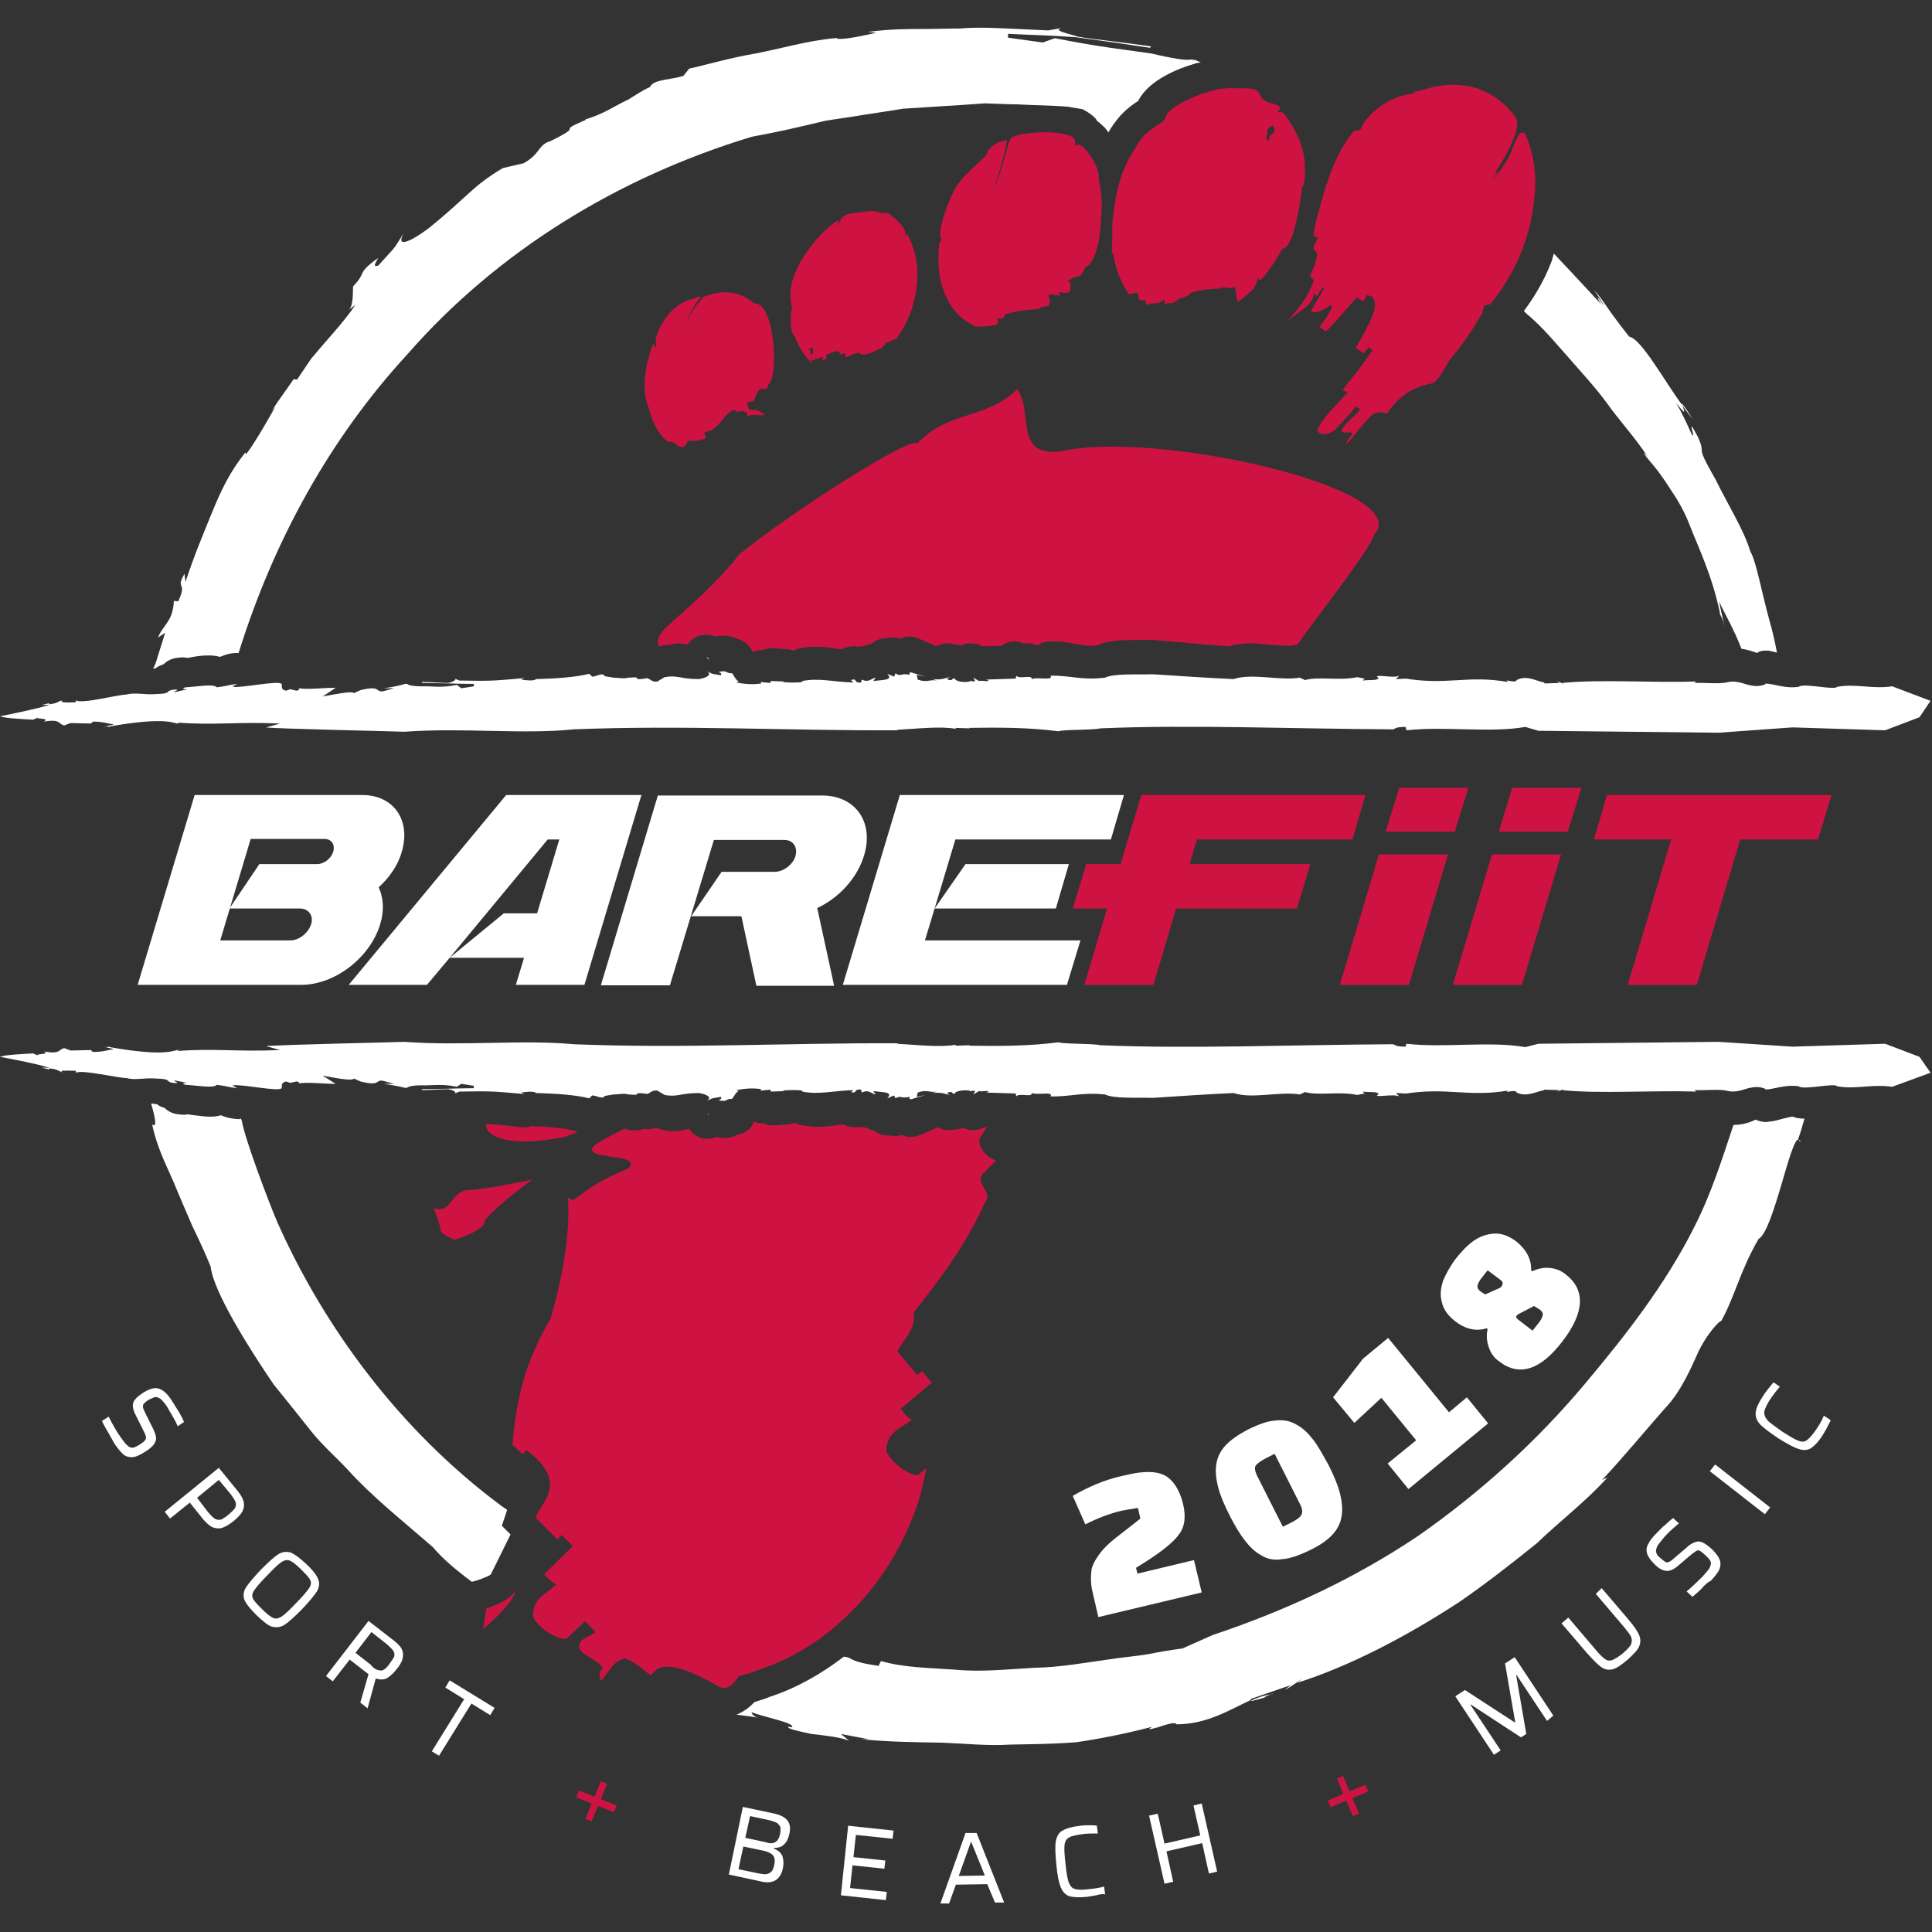
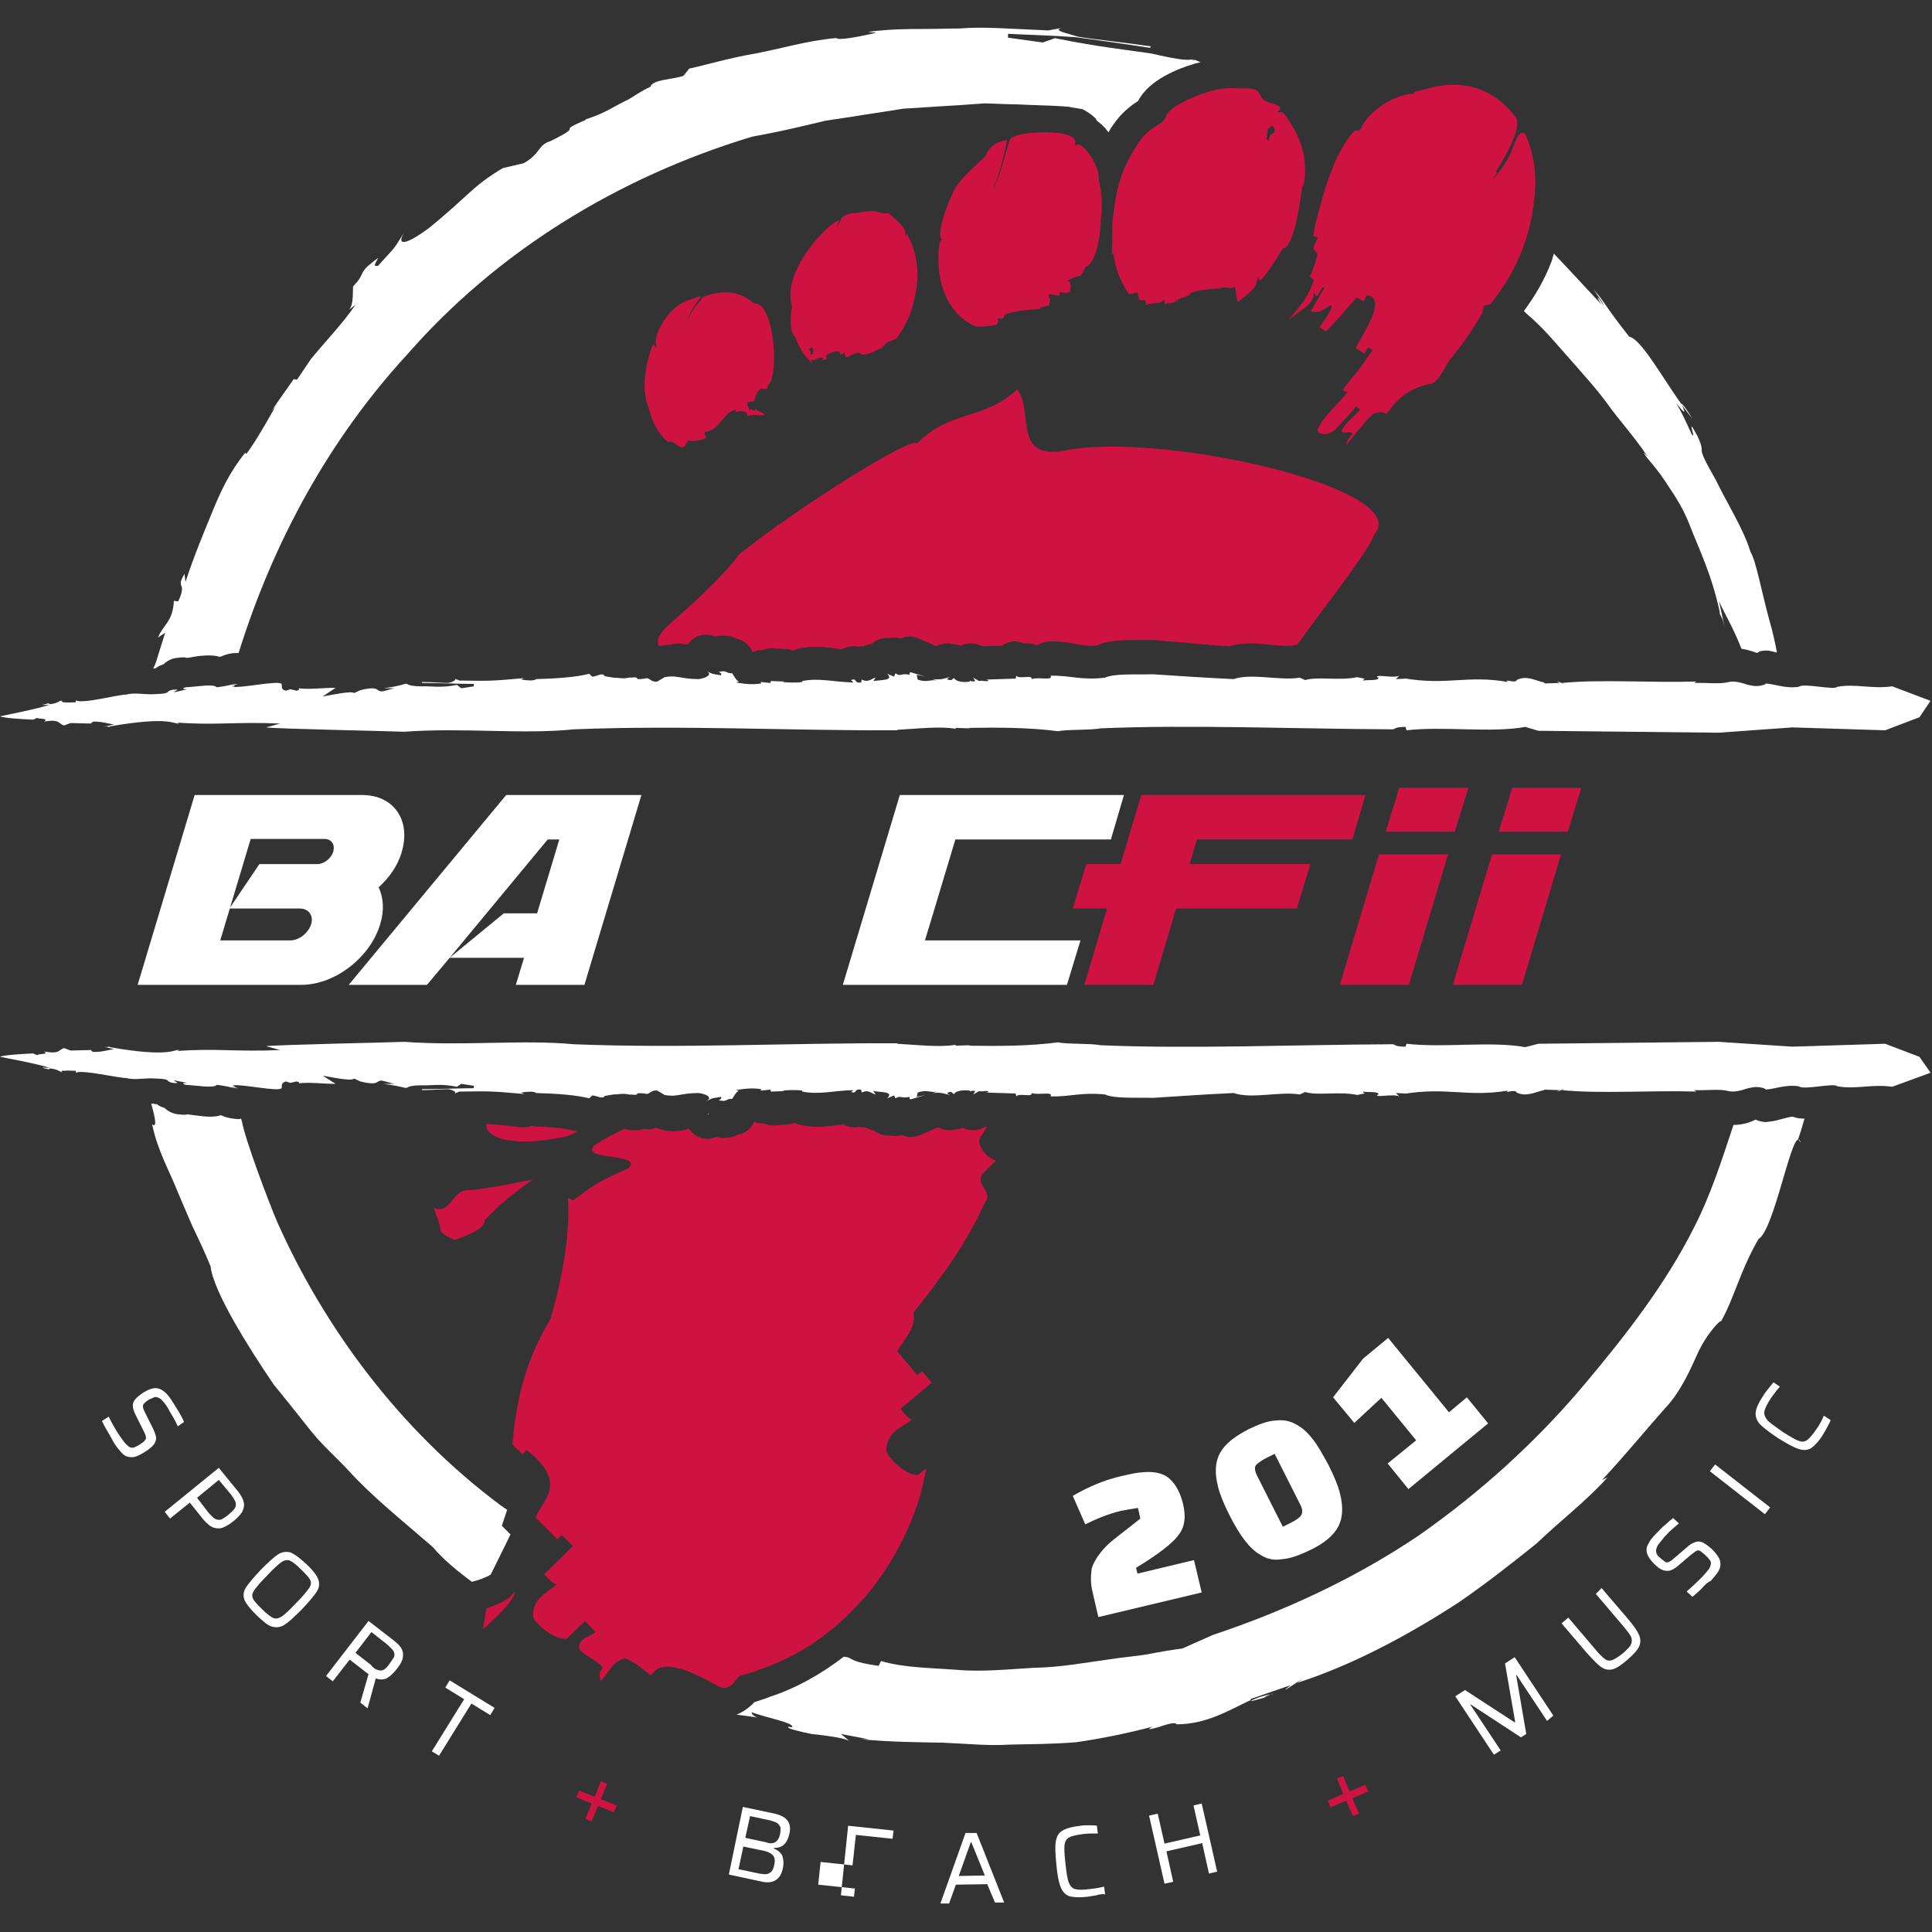
<svg xmlns="http://www.w3.org/2000/svg" version="1.1" id="Calque_1" x="0px" y="0px" viewBox="0 0 400 400" style="enable-background:new 0 0 400 400;" xml:space="preserve">
  <rect x="0" y="0" width="400" height="400" fill="#333333" stroke="none" />
  <style type="text/css">
	.st0{fill:#CE1342;}
	.st1{fill:#FFFFFF;}
</style>
  <g>
    <g>
      <g>
        <g>
          <g>
            <polygon class="st0" points="277.4,203.9 291.7,203.9 299.8,176.9 285.5,176.9      " />
            <polygon class="st0" points="289.7,163.1 286.9,172.2 301.2,172.2 304,163.1      " />
          </g>
          <g>
            <polygon class="st0" points="300.8,203.9 315.1,203.9 323.2,176.9 308.9,176.9      " />
            <polygon class="st0" points="313.1,163.1 310.3,172.2 324.6,172.2 327.4,163.1      " />
          </g>
-           <polygon class="st0" points="379.2,164.6 332.7,164.6 330,173.8 346,173.8 337,203.9 351.3,203.9 360.3,173.8 376.4,173.8           " />
          <polygon class="st0" points="280,173.8 282.7,164.6 236.3,164.6 232,178.9 224.9,178.9 222.1,188.1 229.2,188.1 224.5,203.9       238.8,203.9 243.5,188.1 268.5,188.1 271.3,178.9 246.3,178.9 247.8,173.8     " />
        </g>
        <g>
          <g>
            <polygon class="st1" points="230,173.8 232.7,164.6 186.3,164.6 174.5,203.9 188.8,203.9 220.9,203.9 223.7,194.7 191.5,194.7        193.5,188.1 197.8,173.8      " />
-             <polygon class="st1" points="221.3,178.9 199.9,178.9 193.5,188.1 218.6,188.1      " />
          </g>
          <path class="st1" d="M83.2,176.3c1.9-6.5-1.7-11.7-8.2-11.7H40.3l-11.8,39.3h33.9c6.9,0,14.2-5.6,16.3-12.5      c0.9-2.9,0.7-5.5-0.3-7.7C80.6,181.7,82.4,179.2,83.2,176.3z M62.1,188.1c1.8,0,2.9,1.5,2.3,3.3c-0.6,1.8-2.5,3.3-4.3,3.3H45.6      l6.3-21h15.3c1.4,0,2.2,1.1,1.8,2.6c-0.4,1.4-1.9,2.6-3.3,2.6H53.7l-6.2,9.2H62.1z" />
          <path class="st1" d="M104.8,164.6l-32.6,39.3h16.2l4.7-5.6h15.4l-1.7,5.6H121l11.8-39.3H104.8z M104.3,189.1l-11.2,9.2      l20.3-24.5h2.4l-4.6,15.3H104.3z" />
-           <path class="st1" d="M169.2,188c4.5-2.1,8.3-6.2,9.7-10.9c2.1-6.9-1.8-12.4-8.7-12.4h-34l-11.8,39.3h14.3l9.1-30.1h14.6      c1.8,0,2.8,1.5,2.3,3.3c-0.5,1.8-2.5,3.3-4.3,3.3h-11l-6.3,9.2h10.4l3.1,14.4h16.1L169.2,188z" />
        </g>
      </g>
      <g>
        <path class="st0" d="M110.3,244.2c0,0-9.9,2.1-13.4,2.2c-3.5,0.1-3.5,5.1-7.1,3.7c0,0,1.4,3.6,1.4,4.5c-0.1,0.9,2.9,2.1,2.9,2.1     s6.6-2,6.2-4C102.7,249.9,107.3,246.3,110.3,244.2z" />
        <path class="st0" d="M100.7,333l-0.7,4.3c0,0,6.6-5.5,6.6-7.9C105.5,331.6,100.7,333,100.7,333z" />
        <path class="st0" d="M233.8,61c0-0.2,0-0.3-0.1-0.6c0.1,1.1,1.2-0.1,1.9,0.3c0.1,0.5,0.1,0.5,0.2,1.1c0.1,0.5,0.7,0.4,1.3,0.3     c0.1,0.5,0.1,0.5,0.2,1.1c1.2-0.8,2.6,0.1,3.7-1.2c0.1,0.5,0.1,0.5,0.2,1.1c0.5-0.7,2,0.1,2.4-1.1c0.1,0.5,0.1,0.5,0.3,1     c-0.1-0.5-0.3-1,0.4-1.2c1.9-0.4,2.3-1.2,2.3-1.2c0.9-0.3,2.3-0.6,3.5-0.7c1.2-0.1,2.2-0.3,2.3,0c1-1,2.2,0.3,3.2-0.6     c0.4,1.1,0.3,2.3,0.7,3.2c1.1-0.8,2.1-1.6,3.1-2.6c0.9-1,1-2.6,1-2.6l0.3,0.7c0,0,0.4-0.1,0.7-0.4c1.5-1.8,2.9-3.9,4.1-6.1     c0,0,0.1,0,0.1,0c1.6-0.3,2.8-4.6,3.7-10.6c0-0.3,0.1-0.5,0.1-0.8c0.1-0.5,0.1-0.9,0.2-1.4c0,0,0.9-0.7,0.5-5.4     c-0.4-4.7-3.6-8.9-4.2-9.7c-0.1-0.1-0.2-0.1-0.2-0.2c-0.6-0.4-1.4-0.1-1.4-0.1s0.6-0.4,0.7-0.8c0.1-0.3-0.1-0.5-0.7-0.8     c-0.1,0-0.2,0-0.2-0.1c-1.5-0.4-2.6-0.5-3.3-2.1c0-0.1-0.1-0.1-0.1-0.2c-0.3-0.9-2.1-1.1-4.2-1c-2.4-0.2-4.8,0.1-7.2,1     c0,0-0.1,0-0.1,0c-2.1,0.7-7.3,2.9-7.8,4.8c0,0,0,0,0,0c-0.2,0.9-1.1,1.4-2.2,2.1c-1.2,0.8-2.6,1.8-3.7,3.7     c-1.7,2.8-4,6-4.9,13.9c-0.3,1.7-0.4,3.4-0.3,5.1c0,1.2-0.1,2.4-0.1,3.8c0.1-0.1,0.2-0.2,0.3-0.3C230.9,55.7,232.1,58.6,233.8,61     z M262.5,26.7l0.9-0.7c0.6,0.4,0.5,1.3,0.5,1.3s-0.5,0.5-0.8,0.6c-0.3,0.1-0.4,1.3-0.4,1.3l-0.5-0.4L262.5,26.7z" />
        <path class="st0" d="M202,67.6c1.4,0.1,2.8-0.1,4.1-0.3c0.3,0,0.7-0.7,0.4-1.4l0.9,0.1c0.6,0,0.4-1,1-1c2.2-0.7,4.5-0.9,6.7-1     c0,0,0-0.1,0.1-0.1c0.6-0.6,1.4-0.4,2-0.6c0.1-0.4,0.2-1.2,0.2-1.6l-0.3,0l0.1-0.7l0-0.1c0,0,0.1,0,0.1,0     c0.9,0.1,1.7,0.3,2.6,0.4c-0.2,0-0.5-0.1-0.6-0.1c0.1-0.4,0.1-0.8,0-0.8c0.1,0,0.2,0.1,0.4,0.1c0.5,0.1,0.9,0.3,1.5,0     c0.1,0,0.2-0.1,0.3-0.2c0-0.1,0.1-0.2,0.1-0.3c0.1-0.5,0.1-1.3-0.2-1.7c-0.2,0-0.4-0.1-0.5-0.1c0.5-0.3,1.1-0.6,1.6-0.8     c0.4-0.2,0.8-0.2,1.2-0.3c0.4-0.6,0.8-1.2,1.1-1.9c0,0,0.1,0,0.1,0c1.8-0.7,2.9-5.6,3-9.2c0-0.2,0-0.3,0-0.5     c0.4-2.9,0.2-5.7-0.4-8.2c0-0.1,0-0.1,0-0.2c0.2-3-3.2-7.2-4.2-7.2c0,0-0.5,0.1-0.5,0.2l-0.2,0.1c0-0.2,0-0.4,0-0.7     c0,0,0-0.1,0-0.1c0.1-1.3-2.4-1.9-5.3-2c-1.8-0.1-3.7,0.1-5.3,0.3c-1,0.2-1.8,0.4-2.3,0.7c-0.1,0-0.2,0.1-0.3,0.1l0,0     c-0.8,0.7-1.7,6.6-3.9,11.1c1.2-2.9,2.6-8,3-10.6c-2.3,0.3-3.9,1.7-4.2,2.8c0,0-0.1,0.1-0.1,0.2c-0.3,0.6-1.5,1.5-2.9,2.9     c-1.5,1.4-3.3,3.2-4.2,5.4c-1.7,3.7-2.7,7.5-2.4,8.8c0.1,0.2,0.2,0.4,0.3,0.5c-0.2,0.2-0.3,0.4-0.5,0.7c-0.1,0.9-0.2,1.8-0.2,2.7     C194.1,59.8,196.9,65.4,202,67.6z" />
        <path class="st0" d="M164.6,69.7C164.6,69.7,164.6,69.7,164.6,69.7c0.8,2.2,2,4.2,3.6,5.5c0-0.3-0.3-0.5-0.4-0.7     c0.5,0,0.5,0,0.5,0.1c0.5-0.1,1.3-0.6,1.8-0.6c0.5,0,0.1,0.4,0.2,0.6l0.9-0.3c-0.1-0.2-0.1-0.4-0.2-0.7c0.4-0.4,1.7-0.8,2.2-0.9     c1,0,0.6,0.5,0.7,0.8c0-0.1,0.4-0.2,0.9-0.4c0-0.1,0-0.2,0-0.3c0.1,0.4,0.2,0.8,0.3,1.2l0.9-0.3l0-0.1c0.4-0.2,1.3-0.5,1.8-0.6     c0.5,0.2,0.4,1,3.4-0.3l0-0.1c0.4-0.2,1.3-0.5,1.3-0.5c0.4-0.4,0.7-0.8,1.1-1.2c0,0,0.9-0.3,1.3-0.5l0,0.1c0-0.1,0.3-0.2,0.7-0.4     c1.5-2.1,2.8-4.5,3.5-7.3c1.5-5.4,0.9-10.5-1.2-14.1l0.1-0.4l-0.2,0.2l-0.5,0.5c0,0,0.3-0.4,0-1.4c0-0.1,0-0.1-0.1-0.2     c-0.5-1.1-3.3-3.3-3.3-3.3s-0.9,0.3-2.3-0.3c-0.6-0.1-1.1-0.1-1.7-0.1c-1,0.1-2,0.3-2.6,0.4c-0.1,0-0.2,0-0.3,0     c-0.7,0-2.4,0.3-2.9,1.3l-0.9,1.8l0.5-1.6c-1.9,0.4-12.1,10.3-9.7,18C163.8,63.8,163.2,68.7,164.6,69.7z M168.2,71.9v0.3l0.2,0.2     l-0.1,0.8c0,0-0.7,0.5-0.5,0.1c0.1-0.4-0.1-1.1-0.5-1L168.2,71.9z" />
        <path class="st0" d="M138.3,91.5c1.6-0.3,1.6,1.1,3.1,1.1c0.7-0.3,0.7-0.9,1.1-1.4c1.1,0.3,2.8-0.1,3.7-0.5     c-0.2-0.5-0.4-1-0.3-1.3c3.1-0.1,3.7-4,6.4-4.6c0,0-0.1,0.5,0,0.5c0,0,2.7-0.7,2.4,0.9c0.5-0.2,1-0.3,1.4-0.3     c0.7,0,1.4,0.2,2.2,0c-0.4-0.6-1.1-0.6-1.6-1c-0.1-0.1-0.2-0.2-0.3-0.3c-0.2,1.1-0.5-0.3-1.3,0.3c0-0.7-0.5-0.8-0.4-1.7     c0.4,0.2,1-0.2,1.4-0.1c0.3-1,0.5-2,1.5-2.7c0.4,0.2,0.8,0.1,1.2,0.1c0.1-0.3,0.2-0.6,0.3-0.9c2.2-1.7,1.3-17.2-3-16.8     c0,0,0,0,0,0c-1.2-1-2.5-1.8-4.1-2.1c-2.1-0.4-4.3-0.1-6.4,0.8c-1.1,1.3-2.8,3.2-3.3,5.2c0.3-2.1,2.4-4.7,2.7-5.1l0,0     c0.3-0.4-0.8-0.2-1.3,0.2c0,0,0,0,0,0c-2.7,0.6-5.3,2.4-7.2,6.3c-0.2,0.3-0.2,0.6-0.4,0.9c-0.7,1.8-0.1,3.2-0.1,3.2l-0.8-1     c-3.3,8.8-0.9,13.2-0.9,13.2C135,87.4,136.3,89.9,138.3,91.5z" />
        <path class="st0" d="M315.8,27.8c-0.3-0.4-0.7-0.5-0.8-0.2c0,0-0.4-0.7-1.8,3c-1.3,3.7-4.3,6.7-4.3,6.7l1.1-1.6l-0.3-0.2     c0,0,2.4-3.5,3.7-6.9c1-2.4,0.7-3.7,0.5-4.2c-2.1-2.9-4.9-5.1-8.4-6.2c-3.5-1-7.2-0.8-10.9,0.4l0,0l-1.7,0.4l-0.3,0.4     c-5.5,0.4-9.8,4.9-10.5,6.6c-0.7,1.7-1.1,0.6-1.9,1.3c-3.4,3.9-5.6,10.4-6.9,15.5c-0.6,2-1.1,4-1.4,6c0.3,0.2,0.6,0.3,1,0.3     l-0.8,1.7c-0.6,1.1,1.1,1.3,0.5,2.4c-0.2,1.1-0.6,2.1-1,3.1c-0.1,0.3-0.3,0.6-0.4,0.9l0,0L272,58c-1.2,4-4.1,6.8-5.5,8.6     c2.7-2.6,5.5-3.3,5.5-6c0.4,0.7,0.7,0.7,0.7,0.7l1.1-1.8l0.4,0.1l-2.8,4.8c0,0,1.1,0.9,3.4-0.8c2.1-1.5,0.1,1.7-0.4,2.4     c0,0,0,0,0,0l-1.2,1.7c0.4,0.3,1.3,0.9,1.3,0.9c0.4-0.3,0.8-0.7,1.1-1.1c1.8-1.8,3.6-4.1,5.3-5.9c0,0,0.9,0.5,1.4,0.8l0.7-1.3     c2,0.2,2,2.2,1.1,4.4c-0.9,2.2-2.5,4.9-3.4,6.5c0,0,0.1,0.1,0.1,0.1c0.5,0.3,1.2,0.8,1.6,1.1l0.2-0.3l0.7-1l0.9,0.6     c-0.2,0.3-0.4,0.5-0.6,0.8c-1.1,1.6-2.2,3.2-3.4,4.6c-1.4,1.7-1.9,2.4-2.2,2.8c0.4,0.3,0.8,0.7,1.3,0.1c-1.9,2.6-5.1,5-6.5,8.1     c-0.2,0.9,1.6,1.6,3.6,0.1c1.6-1.8,2.9-3,4.4-4.9l0.8,0.7c-1,1.3-3.1,2.7-3.8,4.3c-0.2,1,2.3-0.1,2.2,0.8     c-0.6,0.6-1.1,1.2-1.3,2.2c1.7-1.9,3.7-4.7,5.6-6.4c0.9-0.3,1.9-0.6,2.8,0c2.4-3.6,5.4-5.6,9.3-6.3c1-0.1,2.4-2.5,3.6-4.7     c2.6-3.1,4.9-6.4,6.9-9.9l0.4-1.6c0,0,1.1,0,1.4-0.4c2.6-3.2,4.9-7,6.5-11.2c1.3-3.4,2.1-6.8,2.4-10.1     C318.3,36.6,317.6,31.8,315.8,27.8z" />
        <g>
          <path class="st0" d="M110.1,233.1c-0.5,0.2-1,0.3-1.6,0.3c-0.2,0-0.4,0-0.6,0c-3.9-0.5-5.4-0.6-7.2-0.7c-0.5,2.5,4.7,4.8,14.3,3      c0.7-0.1,1.4-0.2,2.2-0.4c0.8-0.3,1.6-0.6,2.4-1c-2-0.6-5.2-1-8.9-1.1C110.6,233.2,110.4,233.1,110.1,233.1z" />
          <path class="st0" d="M142,133.4c0.1,0,0.2,0,0.3,0.1c0-0.1,0.1-0.2,0.2-0.2c0.9-1.3,2.3-1.9,3.7-1.9c0.6,0,1.2,0.1,1.8,0.4      c0.7-0.2,1.3-0.2,1.8-0.2c1.1,0,2,0.3,2.6,0.6c1.4,0.3,2.6,1.2,3.3,2.5l0.1,0.3c0.6-0.2,1.2-0.4,1.8-0.4c0.1,0,0.2,0,0.3,0      c0.5-0.2,1.1-0.4,1.8-0.4c0.1,0,0.2,0,0.3,0l2.8,0.2c0.5,0,0.9,0.1,1.3,0.3c0,0,0,0,0.1,0c0.3-0.1,0.5-0.2,0.8-0.3      c1.3-0.4,2.6-0.5,4-0.5c1.5,0,2.9,0.2,4.3,0.4c0.3,0.1,0.7,0.1,1,0.1c0,0,0,0,0,0c0.8-0.4,1.6-0.6,2.4-0.6c0.2,0,0.5,0,0.9,0.1      c0.2,0,0.5-0.1,0.7-0.1c0.2,0,0.4,0,0.5,0c0.2-0.1,0.5-0.2,0.7-0.3c0.4-0.1,0.8-0.2,1.1-0.3c0.8-0.7,1.9-1.1,2.9-1.1      c0.2,0,0.4,0,0.6,0c0,0,0,0,0,0c0.4-0.1,0.7-0.1,1.1-0.1c0.4,0,0.8,0.1,1.2,0.2c0.3-0.1,0.6-0.2,1-0.3c0.3-0.1,0.7-0.1,1-0.1      c0.6,0,1.2,0.1,1.8,0.4l3,1.3c0.2,0.1,0.4,0.2,0.6,0.3c0.4-0.2,0.9-0.4,1.5-0.5c0.3-0.1,0.7-0.1,1-0.1c0.4,0,0.8,0.1,1.2,0.2      c0.5,0,0.9,0.1,1.4,0.3c0.7-0.4,1.4-0.5,2.2-0.5c0.7,0,1.5,0.2,2.2,0.6c0.1,0,0.2,0,0.3,0l3.8-0.1c0.5-0.4,1.1-0.7,1.8-0.8      c0.3-0.1,0.6-0.1,0.9-0.1c0.6,0,1.2,0.1,1.8,0.4c0.2,0,0.5,0,0.7,0c0.8,0,1.5,0.1,2.1,0.4c0,0,0,0,0,0c0,0,0,0,0.1,0      c0.7-0.5,1.5-0.7,2.4-0.8l0.6,0c1.9,0,3.4,0.2,4.7,0.5c1.2,0.2,2.2,0.4,3.4,0.4c0.4,0,0.8,0,1.3-0.1c2.4-1.1,5.6-1.1,8.7-1.1      c0.8,0,1.7,0,2.4,0c0.1,0,0.1,0,0.2,0c0.1,0,0.3,0,0.4,0c2.2,0.2,4.1,0.4,5.9,0.5c3.1,0.3,6,0.6,9.7,0.8      c1.3-0.4,2.8-0.6,4.4-0.6c1.5,0,2.9,0.2,4.3,0.3c1.1,0.1,2.2,0.2,3.3,0.2c0.6,0,1,0,1.4-0.1c0.2-0.1,0.5-0.1,0.7-0.1      c4-5.7,9.7-12.9,13.1-18c1.4-2,2.5-3.8,2.8-4.8c8.7-9.6-45.3-21.7-64.6-17.3c-10.2,1.4-5.8-8-9.3-12.8      c-6.7,6.4-14.1,4.3-20.7,11.2c-1.2-1.6-25.5,13.8-37,23.1c0,0-2.6,4.1-12.8,13c-0.5,0.4-0.8,0.7-1.3,1.2      c-2.6,2.2-2.9,3.6-2.4,4.7c0.8-0.2,1.5-0.3,2.3-0.3C140.3,133,141.3,133.3,142,133.4z" />
          <path class="st0" d="M203.7,233.4c-0.7,0.4-1.4,0.6-2.2,0.6c-0.7,0-1.5-0.2-2.2-0.5c-0.4,0.2-0.8,0.3-1.3,0.3      c-0.4,0.1-0.9,0.2-1.3,0.2c-0.3,0-0.7,0-1.1-0.1c-0.6-0.1-1-0.3-1.5-0.5c-0.2,0.1-0.4,0.2-0.6,0.3l-3,1.3      c-0.6,0.2-1.2,0.4-1.8,0.4c-0.4,0-0.7,0-1-0.1c-0.4-0.1-0.7-0.2-1-0.3c-0.4,0.1-0.8,0.2-1.2,0.2c-0.4,0-0.7,0-1.1-0.1      c0,0,0,0,0,0c-0.2,0-0.4,0-0.6,0c-1.1,0-2.1-0.4-2.9-1.1c-0.4,0-0.8-0.1-1.1-0.3c-0.3-0.1-0.5-0.2-0.7-0.3c-0.2,0-0.4,0-0.5,0      c-0.2,0-0.5,0-0.7-0.1c-0.4,0.1-0.7,0.1-0.9,0.1c-0.8,0-1.6-0.2-2.4-0.6c0,0,0,0,0,0c-0.3,0-0.7,0.1-1,0.1      c-1.4,0.2-2.8,0.4-4.3,0.4c-1.4,0-2.7-0.2-4-0.5c-0.3-0.1-0.5-0.2-0.8-0.3c0,0,0,0-0.1,0c-0.4,0.2-0.8,0.2-1.3,0.3l-2.8,0.2      c-0.1,0-0.2,0-0.3,0c-0.6,0-1.2-0.1-1.8-0.4c-0.1,0-0.2,0-0.3,0c-0.6,0-1.2-0.1-1.8-0.4l-0.1,0.3c-0.6,1.3-1.8,2.2-3.2,2.4      c-0.6,0.3-1.5,0.7-2.7,0.7c-0.6,0-1.2-0.1-1.8-0.2c-0.6,0.2-1.2,0.4-1.8,0.4c-1.4,0-2.9-0.7-3.7-1.9c-0.1-0.1-0.1-0.2-0.2-0.2      c-0.1,0-0.2,0-0.3,0.1c-0.8,0.2-1.7,0.4-2.9,0.4c-0.9,0-1.8-0.1-2.7-0.4c-0.3-0.1-0.6-0.2-0.9-0.3c-0.5,0.2-1,0.3-1.6,0.3      c-0.3,0-0.5,0-0.8-0.1c-0.6,0.2-1.2,0.3-1.8,0.3c-0.1,0-0.2,0-0.3,0c-0.2,0-0.3,0-0.5,0c-0.5,0-1-0.1-1.5-0.3      c-2.3,1.1-4.4,2.2-6.2,3.4c-3.3,3.3,10.3,1.5,7,4.8c-3.5,1.5-7,3.1-10,5.6c-0.5,0.4-1,0.6-1.4,1c-0.3-0.1-0.7-0.3-1.1-0.5      c0.4,7-0.8,15.2-3.6,25c-2,3.4-3.7,6.9-5,10.8c-1.7,5.1-2.5,10.3-2.9,15.3c0.7,0.7,1.6,1.5,2.1,2l0.8-0.9c9,6.9,3,10.7,1.9,14      c1.1,1.1,3.4,3.4,4.5,4.5l0.9-0.9l2.3,2.3c-2.4,2.4-4.6,4.5-6.9,6.8c-0.3,0.3-0.6,0.5-0.9,0.8c0.2-0.2,0.5-0.5,0.9-0.8      c0.4-0.4,0.7-0.7,1-0.9c1.1,1.1,2.2,2.3,2.7,1.9c-0.7,0.6-1.5,1.2-2.3,1.8c-1.5,1.1-2.9,2.5-2.7,5.1c0.6,1.6,4.4,4.7,6.9,4.5      c0.8-0.7,1.4-1.4,2.1-2c0.5-0.5,1.1-1,1.7-1.7l2.2,2.3c-0.4,0.4-1.2,0.7-1.9,1.1c-0.8,0.4-1.6,1-1.5,2.2      c0.6,1.6,4.3,2.6,4.9,4.2c-0.5,0.5-1,0.9-0.4,2.6c1.3-1.2,2.2-3.5,4-4.3c0.3-0.1,0.6-0.3,0.9-0.4c1.3,0.5,2.7,1.3,4.3,2.7      c0.4,0.3,0.7,0.5,1.1,0.9c0.1-0.3,0.4-0.3,0.6-0.6c1.5-2.1,5.3-1.4,10.4,1.2c0.9,0.5,1.8,0.9,2.8,1.5c2.1,1.3,3.4-0.4,4.5-2      c1.7-0.4,3.2-0.9,4.7-1.5c5.8-2,11.3-5.2,16.2-9.6c7-6.2,12.7-14.6,16.1-24.6c0.8-2.4,1.3-4.9,1.8-7.3c-0.6,0.4-1.1,0.9-1.8,1.4      c-2.5,0-6-3.4-6.5-5c0-3.3,2.3-4.5,4.2-5.7c0.5-0.3,0.9-0.6,1.3-0.9c-0.5,0.4-1.5-0.8-2.5-2.1c-0.5,0.4-1.5,1.2-2,1.6      c2.9-2.4,5.3-4.4,8.1-6.8c0.1-0.1,0.2-0.1,0.3-0.2l-0.3-0.4l-1.7-2l-1,0.8c-1-1.2-3.1-3.7-4.1-4.9c0.9-2.1,3.7-4.3,3.4-7.6l0,0      c0-0.1-0.1-0.3-0.1-0.4c5.6-7,11-14.3,14.9-23c1.7-1.8-2.3-3.9-0.5-5.8l2.7-2.7c-2.9-1.1-4.1-4-3.1-5c0.4-0.7,0.9-1.4,1.3-2.1      l0,0C204,233.4,203.9,233.4,203.7,233.4z" />
        </g>
      </g>
      <g>
        <path class="st1" d="M79.9,225.9C79.9,225.9,79.9,225.8,79.9,225.9l-0.4-0.1C79.6,225.8,79.8,225.9,79.9,225.9z" />
        <path class="st1" d="M146.7,230.7c0-0.1,0-0.2,0.1-0.4c-0.1,0.2-0.2,0.5-0.5,0.7C146.4,230.9,146.5,230.8,146.7,230.7z" />
        <path class="st1" d="M79.9,141.1c-0.1,0-0.3,0.1-0.4,0.1L79.9,141.1C79.9,141.1,79.9,141.1,79.9,141.1z" />
-         <path class="st1" d="M146.7,136.3c-0.1-0.1-0.2-0.2-0.5-0.3c0.3,0.2,0.5,0.5,0.5,0.7C146.7,136.5,146.7,136.4,146.7,136.3z" />
        <path class="st1" d="M156.9,355.6C157.4,355.8,157.6,355.8,156.9,355.6L156.9,355.6z" />
        <path class="st1" d="M73.3,59.7c0.1-0.1,0.1-0.2,0.2-0.3c0-0.3,0.1-0.6,0.1-0.9L73.3,59.7z" />
        <path class="st1" d="M121.3,25c0.1,0,0.2-0.1,0.4-0.1C121.6,24.8,121.6,24.6,121.3,25z" />
        <path class="st1" d="M263.3,350.7c0,0-0.1,0.1-0.2,0.1c0.2,0,0.4-0.1,0.6-0.1L263.3,350.7z" />
        <path class="st1" d="M262.3,351.4c-1.3,0.3,0.2-0.4,0.8-0.6c-1.4,0.2-2.8,0.7-4.1,1.3C259,352.4,261.6,351.4,262.3,351.4z" />
        <path class="st1" d="M372.4,236l0.4,0.5C372.7,236.1,372.6,236,372.4,236z" />
        <path class="st1" d="M173,7.8c0,0.2,0.2,0.3,0.4,0.3c0.1,0,0.1,0,0.2,0L173,7.8z" />
        <path class="st1" d="M365.4,134.7c0.1,0,0.3,0,0.4,0c0.3,0,0.5,0,0.8,0.1c0.5,0.1,0.8,0.2,1.3,0.3c-0.4-2.1-0.9-4.4-1.6-6.8     c-1.6-5.8-2.7-12.1-3.9-14.1c-1.4-4.6-4.6-9.6-7.2-14.9c-4.7-8.2-1.7-4.5-3.7-8.9c-2.8-5.3,0,1.4-1.3-0.6c-1-2.2-2-4.4-3.2-6.4     c2.6,3.3,1.5,1.3,1.3,0.5c-3.7-5-8.5-13.8-11-14.2c-5.2-6.6-4.9-7-7.3-9.7c0.7,1.1,2.1,3,2,3.2c-1.9-2.9-1.2-1.1-0.3,0     c-1.7-1.8-5.9-6.4-10-10.7c-0.2,0.6-0.3,1.2-0.5,1.7c-1.4,3.7-3.4,7.1-5.7,10.2c0.2,0.2,0.3,0.3,0.5,0.5c3.6,3,6.2,6.3,8.9,9.3     c2.7,3.1,5.4,6,7.9,9.4c2.4,3.4,5.5,6.7,8.3,10.9l-0.8-0.8c0.6,1.3,1.8,2,4.5,6c1.3,2.1,3.4,4.7,5.1,9.2c1.7,4.4,4.5,10,6.2,18     l-0.1,0c0.4,1,0.6,0.9,1.1,3.1l-1.2-5.5c1.4,3,3,5.6,4.6,9.7c0,0,0,0,0,0.1c1.3,0.2,2.5,0.6,3.3,0.9     C364.1,134.9,364.7,134.7,365.4,134.7z" />
        <path class="st1" d="M369.2,231.6c-0.8,0.2-1.7,0.5-2.7,0.6c-0.3,0-0.5,0.1-0.8,0.1c-0.1,0-0.3,0-0.4,0c-0.6-0.1-1.3-0.2-1.8-0.5     c-1,0.5-2.6,1.1-4.5,1.1c0,0-0.1,0-0.1,0c-2.4,7.2-4.7,14.5-8.2,21.3c-5.9,11.7-14,22.1-22.3,32c-10.1,12.1-21.9,22.8-34.8,31.8     c-13.1,8.8-27.5,15.5-42.5,20.5l-6.3,2.8c-2.3,0.3-4.7,0.7-7.2,1.2c-2.4,0.4-5,0.6-7.6,1c-5.1,0.7-10.4,1.7-15.9,1.8     c-5.4,0.3-10.9,0.9-16.2,0.4c-5.4-0.4-10.7-0.4-15.5-1.8l-0.5,1c-5.6-0.8-5.2-1.4-6.5-1.8c-0.2,0-0.5-0.1-0.7-0.1     c-4.7,3.6-9.8,6.5-15.3,8.3c-0.9,0.4-2,0.7-3.2,1.1c-1.2,1.3-2.5,2.1-3.7,2.6c2.4,0.3,3.7,0.5,4.3,0.6c-0.5-0.2-1.1-0.5-1.2-1.1     c2.9,1.1,9,2.2,8.4,3.1l-0.8-0.1c-0.3,0.4,2,0.9,4.8,1.5c2.8,0.3,6.2,0.7,7.8,1.4l-1.7-1.4l5.8,1.1l-1.6,0     c6.4,0.6,11.8,0.6,16.8,0.7c5,0.2,9.5,0.7,14,0.4c4.5-0.1,9-0.1,13.8-0.5c4.8-0.7,9.9-1.7,15.7-3.2c-1.4,0.8-0.3,0.5,1.2,0.1     c1.5-0.5,3.5-1.2,3.8-0.6c6.2,0,10.8-2.9,15.3-5c0-0.1,0-0.2,0.2-0.3l8.1-2.8c-4.2,3.3,5.3-3.4,1.4-0.5     c10.7-3.4,22.3-9.4,33.5-16.7c5.5-3.8,10.9-8,16.1-12.2c4.9-4.7,10.2-8.7,14.6-13.6l-1.1,0.5c4.5-4.8,9.7-11.1,13-14.8     c3.5-3.6,5.8-9.3,6.6-11c1.9-4.4,5.1-7.6,5-7c2.8-4.9,3.9-10.4,7.8-17.1c3.1-1.7,6.6-21,8.3-20.6l-0.1-0.1     c0.5-1.4,0.9-2.8,1.3-4.2c-0.9,0-1.7-0.1-2.4-0.4C370.7,231.2,370,231.4,369.2,231.6z" />
        <path class="st1" d="M49.2,231.7c-1.3-0.1-2.1-0.3-2.7-0.5c-0.2-0.1-0.5-0.2-0.8-0.3c-0.6,0.2-1.4,0.3-2.2,0.3     c-1.1,0-2.2-0.2-3.3-0.3c-0.5-0.1-0.9-0.1-1.3-0.2c-0.2,0-0.4,0.1-0.6,0.1c-0.3,0-0.7,0-1.4-0.1c-1.1-0.1-2.1-0.6-2.8-1.3     c-0.6-0.2-1.2-0.4-1.6-0.8c-0.1,0-0.1,0-0.2,0c-0.2,0-0.3,0-0.5-0.1c-0.2,0-0.3,0-0.5,0c0,0,0,0,0,0c0.8,2.8,1.3,5.1,0.2,4.3     c1.2,5.7,3.6,9.6,5.3,14c1,2.3,1.9,4.5,3,7c1.2,2.5,2.5,5.2,3.8,8.4c0.6,5.3,8,17,13.1,24.5c2.8,3.4,5.3,6.6,7.7,9.6     c2.4,3,5.2,5.4,7.7,8.1c4.9,5.4,10.7,10,17.5,15.9c2.1,2.5,5,4.9,8.1,7.2l1.4-0.4c0.8-0.3,1.9-0.7,2.5-1.1l4.1-8.3l-1.8-1.8     l1.1-3.3c-0.4-0.3-0.9-0.6-1.3-0.9c-21.1-15.7-36.7-37.1-46.3-58.7c-1.8-4.2-6.7-17.2-7.3-20.8c-0.1-0.2-0.1-0.4-0.2-0.6     c-0.1,0-0.3,0.1-0.4,0.1C49.3,231.7,49.3,231.7,49.2,231.7z" />
        <path class="st1" d="M30,138.4c0,0,0-0.1,0-0.1L30,138.4C29.9,138.4,29.9,138.4,30,138.4C29.9,138.4,29.9,138.4,30,138.4z" />
        <path class="st1" d="M32.3,138.3c0.5-0.4,1.1-0.6,1.6-0.8c0.7-0.7,1.7-1.2,2.8-1.3c0.6-0.1,1.1-0.1,1.4-0.1     c0.3,0,0.4,0.1,0.6,0.1c0.4,0,0.8-0.1,1.3-0.2c1.1-0.2,2.2-0.3,3.3-0.3c0.8,0,1.6,0.1,2.2,0.3c0.4-0.1,0.6-0.2,0.8-0.3     c0.6-0.2,1.4-0.5,2.7-0.5c0.1,0,0.1,0,0.2,0c0.1,0,0.1,0,0.2,0c7.2-23.1,18.8-44.3,34.9-61.8c18.6-21.3,43.6-36.7,71.4-45.1     c3.3-0.6,6.7-1.3,10.1-2.1l5.1-1.2c1.7-0.3,3.5-0.5,5.3-0.8c3.6-0.6,7.2-1.1,10.8-1.7c3.7-0.2,7.4-0.5,11.2-0.7l5.7-0.4l5.7,0.2     c0.3,0,0.5,0,0.8,0c3.6,0.2,7.2,0.2,10.8,0.5c0.9,0.2,1.9,0.3,2.9,0.5c1,0.5,1.9,1.1,2.6,1.8c0.2,0.2,0.3,0.4,0.4,0.6     c0.8,0.6,1.4,1.2,1.7,1.5c0.2,0.3,0.5,0.6,0.7,0.9l0.4-0.7c0.7-1.1,1.4-2,2.1-2.8c1.4-1.5,2.7-2.4,3.5-2.9     c0.1-0.1,0.2-0.1,0.2-0.2c2.2-4.3,8.5-6.7,11.3-7.5c0.5-0.2,1.1-0.3,1.6-0.4c-0.5-0.2-1-0.4-1.6-0.7l-0.1,0     c0.3,0.1,0.5,0.2,0.5,0.3l-0.8-0.2c-0.8,0.3-3.9-0.2-8.1-1.2c-6-0.9-10.6-1.3-20.1-3.2l-2.5,0.9l-7.2-1l0-0.8     c3.5,0.2,8.7,0.3,14,0.7c5.3,0.7,10.9,1.5,15.4,2.2l0.2-0.3c-5.4-0.8-11.5-1.4-15.1-2c-1.7-0.6-6.1-1.4-2.8-1.9l-3.4,0.6     c-9.1-0.4-13.6-0.8-18.3-0.4c-2.3,0-4.7,0.1-7.7,0.1c-3,0-6.6,0-11.3,0.6l1.7,0.2c-3.7,0.8-7.4,1.6-8.5,1.1     c-5.7,0.5-11.3,2.2-16.6,3.2c-5.3,0.9-9.9,2.3-13.6,3.1l-1.2,1.5c-2.3,0.8-6.3,0.7-6.9,2.3c-1.6,0.7-3,1.7-4.5,2.6     c-3,1.4-4.6,2.7-8.2,3.9v0l0,0c-0.2,0.1-0.4,0.1-0.7,0.2l0.1,0.1c-6.9,3,0.4,0.6-7.3,4.4c-2.7,0.8-2,2.6-5.6,4.6l-4.3,1     c-6.5,3.9-6.9,5.6-15.4,12.5c-4.2,3.1-6.9,4-5,0.8c-2.7,4.2-1.1,2.1-5.4,6.9c-1.1,0.3-0.7-0.3,0-1.6c-4.7,3.4-2.2,2.8-5.2,5.9     c-0.1,1.6,0.1,3.7-0.8,4.8l1.3-1c-2.5,3.7-5.9,7.2-9.2,11.2L64.6,74l-3.1,4.6l-0.7-0.1c-1.5,2.2-3.1,4.3-4.5,6.5l0.7-0.8     c-0.9,1.6-3.9,7-6,9.8l-0.2-0.3c-3.2,3.9-5.1,8-6.9,12.4c-1.8,4.4-3.7,8.9-5.5,14.4l-0.2-1.7c-2,3.4,0.7,1.4-1.3,5.7l-0.9-0.1     c-0.2,4.3-2.2,4.9-3.3,7.6l1.5-1l-1.6,5.1c-0.3,1.1-0.6,1.8-0.9,2.3c0.1,0,0.3,0,0.4,0C32.2,138.3,32.3,138.3,32.3,138.3z" />
        <path class="st1" d="M348.2,83.8c0.8,1.1,1.4,1.9,2.2,2.9C348.3,83.3,347.9,83.3,348.2,83.8z" />
      </g>
      <path class="st1" d="M55.1,150.6l2.9-0.8c-9.2-0.4-13.4,0.4-21.3-0.2l0.4,0.2c-1.1,0.2-1.8-1.6-14.4,0.6v0.1c-0.4,0-0.4-0.2-1.3,0    l2.2-0.5c-1.3-0.2-2.4-0.6-4.2-0.6c-0.4,0.1-0.5,0.3-0.5,0.4l-4.3-0.1l-1.3,0.5c-1.3-0.3-0.7-1.4-4.2-0.8c1.3-0.8-1.7-0.5-1.3-0.8    c-0.2,0.1-0.6,0.2-0.9,0.4c-2.1-0.1-6-0.3-6.9-0.7c0,0,8.1-1.6,10.3-2.4c-2.9,0.2-0.8-0.1-0.2-0.3l0.2,0.2    c1.8-0.2,1.8-0.7,2.6-0.8c0,0,0,0.1-0.1,0.1l-0.1-0.1c-0.1,0.1,0,0.1,0.1,0.2c0,0.1,0.1,0.2,0.5,0.2l-0.1,0c0.7,0.1,2,0,2.5,0    l0-0.4c1.3,0.8,8.7-1.2,10.5-1.2c1.7-0.5,3.9,0.1,6.1-0.1c3.5-0.1,1.7-0.6,3.5-0.9c2.2-0.2-0.4,0.5,0.4,0.5l2.6-0.6    c-1.5,0-0.7-0.3-0.4-0.4c2.3-0.1,5.8-0.8,6.5,0c3-0.4,3.1-0.7,4.4-0.7c-0.4,0.1-1.3,0.3-1.3,0.4c1.2-0.3,0.6,0.1,0.1,0.2    c1.9,0.3,9.7-1.4,10.1-0.6v-0.2c0.4,0.6-0.3,1.3,1,1.6l0.9-0.3l1.3,0.3c0.9-0.2,0.4-0.4,0.4-0.5c2.1,0.3,5.1-0.1,7.7-0.1l-2.7,1.8    c2.2-0.4,6.1-1.2,6.5-0.7l1.3-0.6c4.4-1.1,3,0.5,4.8,0.2l2.2-0.6l-2.2,0c2.2-0.3,3.1-0.5,4.8-1c0,0,0,0,0,0    c-0.1,0-0.2,0.1-0.2,0.1l0.3,0c0.3,0.3,1.4,0.5,2.9,0.5c2.2-0.1,3.9,0.4,7.4-0.3l0.9,0.7l2.6-0.4v-0.5c-2.6,0-7.4-0.2-10.7-0.2    l-0.1-0.2c2,0,4.2,0.2,5.5,0.2c0.6-0.1,2.2-0.7,1.1-1l1.2,0.5c6.5,0.1,6.6,0.1,13.4-0.5l-0.6,0.3c1.3,0.2,2.7,0.3,3.1-0.1    c4.1-0.1,8.3-0.4,11-1.1l0.6,0.6c0.9,0,2.2-1,2.6-0.1l1.8,0.3c1.2,0,1.9,0.3,3.2,0v0l0,0c0.1,0,0.2,0,0.3-0.1c0,0,0,0,0,0.1    c2.7-0.3,0,0.6,3,0.2c1-0.4,1.1,0.8,2.6,0.6l1.5-0.9c2.7-0.5,3.2,0.4,7.1,0.4c1.9-0.3,2.8-1.1,1.5-1.7c1.7,0.8,0.8,0.5,3,0.9    c0.3-0.3,0.1-0.4-0.4-0.7c2-0.4,1.2,0.3,2.8,0.3c0.4,0.6,0.9,1.6,1.4,1.7l-0.6,0.2c1.6,0.3,3.4,0.5,5.2,0.2l-0.1-0.3l2,0.2    l0.1-0.4l2.8,0.1l-0.4,0.1c0.7,0.1,2.9,0.2,4.1,0l0-0.2c3.5-0.7,6.4,0.2,10.6,0.3l-0.5-0.5c1.4-0.5,0.4,0.7,2.1,0.5l0.1-0.6    c1.5,0.7,1.9-0.2,2.9-0.4l-0.5,0.7l1.9-0.2c2.1-0.2,1.3-0.9,1-1.3l1.4,0.6l0.3-0.7c1.1,0.8,1.1-0.1,2.9,0.3    c0.2-0.2-0.3-0.4,0.3-0.5l3,0.9l-1.8-0.4l0.2,1c1.9,0.7,2.6-0.1,4,0.2l-0.9-0.3c2.2,0.2,2.3-0.2,3.6-0.4c-0.4,0.2-1,0.4-0.1,0.6    c0.7,0.1,0.4-0.3,1-0.4c0.1,0.6,1.7,1,3.2,0.7c0-0.1,0-0.2-0.1-0.2c0.4,0.1,0.6,0.3,1.2,0.1l-0.4-0.7l1.2,0.7    c0.8-0.2,2,0.3,1.9-0.2l-0.5-0.1l6.2-0.2l0.1-0.6c0.6,0.8,3.4-0.3,3.2,0.7c1.2-0.5,4.6,0.4,3.9-0.7c4.1-0.1,6.3,1,11.3,0.4    c1.8-0.9,6.6-0.6,9.9-0.7c6.3,0.4,10.3,0.7,16.7,1c3.8-1.3,9.6,0.4,13.7-0.3l1.1,0.5c2.8-0.8,7,0.2,10.8-0.6    c0.9,0.2,1.4,0.3,1.7,0.3c-0.2,0-0.4,0.1-0.5,0.4c1.1-0.2,3.3,0.1,3.2-0.6l-0.3-0.1c-0.2-0.7,3.3,0.3,4.6-0.3l-0.7,0.7l2.1-0.1    l-0.6-0.1c9.1,1.6,13.2-0.7,21.7,0.8c-1.1-0.8,1.7,0.4,1.8-0.4c2.1-1.1,4,0.2,5.7,0.5c0,0,0,0.1,0.1,0.2l3.1-0.1    c-1.8-1.1,2.2,0.9,0.5,0c8-0.8,18.5,0,27.8-0.3l-0.4,0.3c2.4-0.1,5.3,0.3,7.1-0.2c1.8-0.4,3.9,0.7,4.6,0.7c2,0.5,3.7-0.5,2.9-0.4    c2.1,0.1,4.1,1.1,7,0.7c1-0.9,7.9,0.9,8-0.1l0,0.1c3.7-0.7,7.2,0.5,11.3-0.1c0,0-0.1-0.1-0.2-0.1l8.2,3.1l-2.3,3.4l-7.1,2.7    l-19.2-0.6l-15.3,1.1l-37.3-0.4l-2.7-0.8c-7.3,1.3-16.7-0.2-24.6,0.7l-0.2-0.7c-2.2,0-2.1,0.4-2.6,0.5c-20.7-0.1-42-1-60.6-0.2    c-1.8,0.4-7.3,0.2-8.7,0.6c-6-0.8-12.5-0.8-18.5-0.7l0.2,0.1l-2.9-0.1c-0.1,0.1-0.1,0.1,0,0.2c-3.2-0.6-8.3,0-12.2,0.2l0.2,0.1    c-23,0.1-44.3-1.1-67.1-0.2c-10.6,1.1-22.9-0.4-35.1,0.5C81.9,151.4,57.3,150.9,55.1,150.6z" />
      <path class="st1" d="M55.1,216.6l2.9,0.8c-9.2,0.4-13.4-0.4-21.3,0.2l0.4-0.2c-1.1-0.2-1.8,1.6-14.4-0.6v-0.1    c-0.4,0-0.4,0.2-1.3,0l2.2,0.5c-1.3,0.2-2.4,0.6-4.2,0.6c-0.4-0.1-0.5-0.2-0.5-0.4l-4.3,0.1l-1.3-0.5c-1.3,0.3-0.7,1.3-4.2,0.7    c1.3,0.7-1.7,0.4-1.3,0.8c-0.2-0.1-0.6-0.2-0.9-0.4c-2.1,0.1-6,0.3-6.9,0.7c0,0,8.1,1.5,10.3,2.3c-2.9-0.2-0.8,0.1-0.2,0.3    l0.2-0.2c1.8,0.2,1.8,0.6,2.6,0.8c0,0,0-0.1-0.1-0.1l-0.1,0.1c-0.1-0.1,0-0.1,0.1-0.2c0-0.1,0.1-0.2,0.5-0.1l-0.1,0    c0.7-0.1,2,0,2.5,0l0,0.4c1.3-0.7,8.7,1.1,10.5,1.1c1.7,0.5,3.9-0.1,6.1,0.1c3.5,0.1,1.7,0.6,3.5,0.9c2.2,0.2-0.4-0.5,0.4-0.5    l2.6,0.5c-1.5,0-0.7,0.3-0.4,0.4c2.3,0.1,5.8,0.8,6.5,0c3,0.4,3.1,0.7,4.4,0.7c-0.4-0.1-1.3-0.3-1.3-0.4c1.2,0.3,0.6-0.1,0.1-0.2    c1.9-0.3,9.7,1.4,10.1,0.6v0.2c0.4-0.6-0.3-1.2,1-1.6l0.9,0.3l1.3-0.3c0.9,0.2,0.4,0.4,0.4,0.4c2.1-0.3,5.1,0.1,7.7,0.1l-2.7-1.7    c2.2,0.4,6.1,1.2,6.5,0.6l1.3,0.6c4.4,1.1,3-0.5,4.8-0.1l2.2,0.6l-2.2,0c2.2,0.3,3.1,0.5,4.8,0.9c0,0,0,0,0,0    c-0.1,0-0.2-0.1-0.2-0.1l0.3,0c0.3-0.3,1.4-0.5,2.9-0.5c2.2,0.1,3.9-0.4,7.4,0.3l0.9-0.6l2.6,0.4v0.5c-2.6,0-7.4,0.2-10.7,0.2    l-0.1,0.2c2,0,4.2-0.2,5.5-0.2c0.6,0.1,2.2,0.6,1.1,1l1.2-0.5c6.5-0.1,6.6-0.1,13.4,0.5l-0.6-0.3c1.3-0.2,2.7-0.3,3.1,0.1    c4.1,0.1,8.3,0.4,11,1.1l0.6-0.6c0.9,0,2.2,0.9,2.6,0.1l1.8-0.3c1.2,0,1.9-0.3,3.2,0v0l0,0c0.1,0,0.2,0,0.3,0.1c0,0,0,0,0-0.1    c2.7,0.3,0-0.5,3-0.2c1,0.4,1.1-0.8,2.6-0.6l1.5,0.9c2.7,0.5,3.2-0.4,7.1-0.4c1.9,0.3,2.8,1,1.5,1.7c1.7-0.8,0.8-0.5,3-0.9    c0.3,0.3,0.1,0.4-0.4,0.7c2,0.4,1.2-0.3,2.8-0.3c0.4-0.6,0.9-1.6,1.4-1.6l-0.6-0.2c1.6-0.3,3.4-0.5,5.2-0.2l-0.1,0.3l2-0.2    l0.1,0.4l2.8-0.1l-0.4-0.1c0.7-0.1,2.9-0.2,4.1,0l0,0.2c3.5,0.7,6.4-0.2,10.6-0.3l-0.5,0.4c1.4,0.4,0.4-0.7,2.1-0.5l0.1,0.6    c1.5-0.7,1.9,0.2,2.9,0.4l-0.5-0.7l1.9,0.2c2.1,0.2,1.3,0.9,1,1.3l1.4-0.6l0.3,0.6c1.1-0.7,1.1,0.1,2.9-0.3    c0.2,0.2-0.3,0.4,0.3,0.5l3-0.9l-1.8,0.4l0.2-0.9c1.9-0.7,2.6,0.1,4-0.2l-0.9,0.3c2.2-0.2,2.3,0.2,3.6,0.4c-0.4-0.2-1-0.4-0.1-0.6    c0.7-0.1,0.4,0.3,1,0.4c0.1-0.6,1.7-0.9,3.2-0.7c0,0.1,0,0.2-0.1,0.2c0.4-0.1,0.6-0.3,1.2-0.1l-0.4,0.7l1.2-0.7    c0.8,0.2,2-0.3,1.9,0.2l-0.5,0.1l6.2,0.2l0.1,0.6c0.6-0.8,3.4,0.3,3.2-0.7c1.2,0.5,4.6-0.4,3.9,0.7c4.1,0.1,6.3-0.9,11.3-0.4    c1.8,0.9,6.6,0.6,9.9,0.7c6.3-0.4,10.3-0.7,16.7-1c3.8,1.3,9.6-0.4,13.7,0.3l1.1-0.5c2.8,0.8,7-0.2,10.8,0.6    c0.9-0.2,1.4-0.3,1.7-0.3c-0.2,0-0.4-0.1-0.5-0.4c1.1,0.2,3.3-0.1,3.2,0.6l-0.3,0.1c-0.2,0.6,3.3-0.3,4.6,0.3l-0.7-0.7l2.1,0.1    l-0.6,0.1c9.1-1.5,13.2,0.7,21.7-0.7c-1.1,0.7,1.7-0.4,1.8,0.4c2.1,1,4-0.2,5.7-0.5c0,0,0-0.1,0.1-0.1l3.1,0.1    c-1.8,1,2.2-0.9,0.5,0c8,0.8,18.5,0,27.8,0.3l-0.4-0.3c2.4,0.1,5.3-0.3,7.1,0.2c1.8,0.4,3.9-0.7,4.6-0.7c2-0.5,3.7,0.5,2.9,0.4    c2.1-0.1,4.1-1.1,7-0.7c1,0.9,7.9-0.9,8,0.1l0-0.1c3.7,0.7,7.2-0.5,11.3,0.1c0,0-0.1,0.1-0.2,0.1l8.2-3l-2.3-3.3l-7.1-2.7    l-19.2,0.6l-15.3-1l-37.3,0.4l-2.7,0.7c-7.3-1.3-16.7,0.2-24.6-0.7l-0.2,0.6c-2.2,0-2.1-0.4-2.6-0.5c-20.7,0.1-42,1-60.6,0.2    c-1.8-0.4-7.3-0.2-8.7-0.6c-6,0.8-12.5,0.8-18.5,0.7l0.2-0.1l-2.9,0.1c-0.1-0.1-0.1-0.1,0-0.2c-3.2,0.6-8.3,0-12.2-0.2l0.2-0.1    c-23-0.1-44.3,1.1-67.1,0.2c-10.6-1-22.9,0.4-35.1-0.5C81.9,215.8,57.3,216.3,55.1,216.6z" />
      <g>
        <path class="st1" d="M224.7,315.6l-2.6-5.9c3.3-1.9,6.6-3.3,10.1-4.1c1.4-0.3,2.6-0.6,3.5-0.7c1-0.1,2-0.2,3-0.1     c1.1,0.1,2,0.4,2.7,0.8c1.6,1,2.8,2.9,3.5,5.6c0.7,2.8,0.4,5-0.9,6.6c-1.2,1.7-4.2,4-8.8,6.8l0.3,1.2l11.7-2.8l1.6,6.7l-21.4,5.1     l-1.2-5.2c-0.4-1.6-0.4-3.1-0.2-4.7c0.2-0.9,0.8-2.1,1.9-3.5c0.6-0.8,1.5-1.7,2.6-2.6c1.1-0.9,2.2-1.7,3.2-2.5     c1-0.8,1.8-1.4,2.4-1.9l-0.5-2.2c-1.3,0.2-2.4,0.4-3.5,0.6C229.6,313.4,227.1,314.4,224.7,315.6z" />
        <path class="st1" d="M261.1,322c-1.3-0.7-2.4-1.8-3.4-3.1c-1-1.3-2.1-3.1-3.2-5.3c-1.1-2.2-1.9-4.1-2.3-5.7     c-0.4-1.6-0.6-3.1-0.4-4.6c0.2-1.5,0.8-2.8,1.9-4c1.1-1.2,2.7-2.3,4.8-3.4c2.1-1,3.9-1.7,5.6-1.8c1.6-0.2,3.1,0.1,4.4,0.9     c1.3,0.7,2.4,1.8,3.4,3.1c1,1.3,2,3.1,3.2,5.3c1.1,2.2,1.9,4.1,2.3,5.7c0.4,1.6,0.6,3.1,0.4,4.6c-0.2,1.5-0.8,2.8-1.9,4     c-1.1,1.2-2.7,2.3-4.8,3.3c-2.1,1-4,1.7-5.6,1.8C263.8,323.1,262.4,322.8,261.1,322z M260.2,305.4l5.4,10.7l1.6-0.8     c1.2-0.6,1.9-1.1,2.2-1.6s0.3-1.1-0.1-2l-5.4-10.7l-1.8,0.9c-1.1,0.6-1.8,1.1-2.1,1.5C259.7,303.8,259.8,304.5,260.2,305.4z" />
        <path class="st1" d="M308.1,294.7l-16.5,13.6l-4.3-5.3l5.9-4.8l-7.2-8.8l-5.6,5.2l-4.4-5.3l6.2-8l5.2-4.3l12.6,15.4l3.7-3.1     L308.1,294.7z" />
-         <path class="st1" d="M298.8,265.1c0.6-1.4,1.4-2.9,2.6-4.5c1.2-1.5,2.4-2.8,3.7-3.7c1.3-0.9,2.7-1.4,4.2-1.5     c1.6-0.1,3.1,0.5,4.6,1.6c2.1,1.7,3.2,3.7,3.1,6l0.2,0.2c1.1-0.5,2.3-0.8,3.5-0.7c1.3,0.1,2.4,0.5,3.4,1.3     c4.2,3.2,4,7.9-0.6,13.9c-4.6,6-9,7.4-13.2,4.1c-1-0.7-1.7-1.7-2.1-3c-0.4-1.2-0.5-2.4-0.2-3.6l-0.2-0.2     c-2.2,0.7-4.4,0.2-6.6-1.5c-1.5-1.2-2.4-2.5-2.7-4C298.1,268.1,298.3,266.6,298.8,265.1z M307.5,268l2.9-1.3     c0.2-0.1,0.4-0.2,0.5-0.4c0.3-0.5,0.3-0.8-0.1-1.2L308,263l-1.1,1.4c-0.6,0.7-0.9,1.3-1,1.8c-0.1,0.4,0.2,0.9,0.8,1.3L307.5,268z      M317.6,270.4l-2.9,1.5c-0.4,0.2-0.6,0.4-0.7,0.5c-0.2,0.2-0.1,0.5,0.3,0.8l3,2.3l1.1-1.4c0.6-0.7,0.9-1.3,1-1.8     s-0.2-0.9-0.8-1.3L317.6,270.4z" />
      </g>
    </g>
    <g>
      <path class="st1" d="M22.3,296.4c-0.5-0.8-0.9-1.6-1.2-2.2l1.4-0.9c0.8,1.6,1.6,3,2.3,4c0.4,0.6,0.8,1.1,1.1,1.5    c0.3,0.3,0.6,0.6,0.9,0.8c0.3,0.1,0.6,0.2,0.9,0.1c0.3-0.1,0.7-0.3,1.2-0.6c0.6-0.4,0.9-0.6,1.1-0.9c0.2-0.2,0.3-0.5,0.2-0.7    c0-0.3-0.2-0.7-0.5-1.3l-1.6-3.2c-0.4-0.8-0.6-1.4-0.6-2c0-0.5,0.2-1,0.6-1.4c0.3-0.4,0.9-0.8,1.6-1.3c1-0.6,1.8-0.9,2.5-0.9    c0.7,0,1.3,0.3,1.9,0.8c0.6,0.5,1.2,1.3,1.8,2.3c0.4,0.7,0.9,1.4,1.3,2.1c0.4,0.7,0.7,1.3,0.9,1.8l-1.3,0.9    c-0.2-0.5-0.5-1.1-0.9-1.8c-0.4-0.7-0.8-1.3-1.1-1.9c-0.4-0.7-0.8-1.2-1.1-1.5c-0.3-0.4-0.6-0.6-0.9-0.7c-0.3-0.2-0.6-0.2-0.9-0.1    c-0.3,0.1-0.6,0.3-1.1,0.5c-0.5,0.3-0.8,0.6-1,0.8c-0.2,0.2-0.2,0.4-0.2,0.7c0,0.3,0.2,0.6,0.4,1.1l1.6,3.2    c0.4,0.8,0.6,1.4,0.7,1.9c0.1,0.5-0.1,1-0.4,1.5c-0.3,0.4-0.9,1-1.9,1.6c-1.1,0.7-2,1.1-2.7,1.1c-0.7,0-1.4-0.2-1.9-0.7    c-0.5-0.5-1.1-1.2-1.7-2.1C23.2,298,22.8,297.3,22.3,296.4z" />
      <path class="st1" d="M45.3,303.9l4,4.9c0.7,0.9,1.1,1.7,1.2,2.4c0.1,0.7-0.1,1.3-0.4,1.9c-0.4,0.6-1,1.2-1.7,1.8    c-0.8,0.6-1.5,1.1-2.1,1.3c-0.6,0.3-1.3,0.3-2,0.1c-0.7-0.2-1.4-0.8-2.2-1.7l-2.8-3.5l-4.1,3.3l-1.1-1.4L45.3,303.9z M43.1,313.1    c0.6,0.7,1.1,1.2,1.5,1.4c0.4,0.2,0.8,0.2,1.2,0.1c0.4-0.2,0.9-0.5,1.5-1c0.6-0.5,1-0.9,1.3-1.3c0.2-0.3,0.3-0.7,0.2-1.2    c-0.1-0.4-0.5-1-1-1.7l-2.5-3l-4.5,3.7L43.1,313.1z" />
      <path class="st1" d="M50.6,331.2c-0.3-0.8-0.2-1.7,0.3-2.5c0.5-0.8,1.6-2.1,3.1-3.7c1.6-1.6,2.8-2.7,3.6-3.2    c0.8-0.5,1.6-0.6,2.5-0.4c0.8,0.3,1.9,1.1,3.3,2.4c1.4,1.3,2.2,2.4,2.5,3.2c0.3,0.8,0.2,1.7-0.3,2.5c-0.5,0.8-1.6,2.1-3.1,3.7    c-1.6,1.6-2.8,2.7-3.6,3.2c-0.8,0.5-1.6,0.6-2.5,0.4s-1.9-1.1-3.3-2.4C51.8,333.1,50.9,332,50.6,331.2z M56.6,335    c0.5,0.2,1,0.1,1.7-0.3c0.6-0.4,1.6-1.3,3-2.8c1.4-1.4,2.3-2.5,2.7-3.1c0.4-0.6,0.5-1.2,0.2-1.7c-0.2-0.5-0.9-1.2-1.9-2.2    c-1-1-1.8-1.6-2.3-1.8c-0.5-0.2-1.1-0.1-1.7,0.3c-0.6,0.4-1.6,1.3-3,2.8c-1.4,1.4-2.3,2.5-2.7,3.1c-0.4,0.6-0.5,1.2-0.2,1.7    c0.2,0.5,0.9,1.2,1.9,2.2C55.3,334.2,56.1,334.8,56.6,335z" />
      <path class="st1" d="M74.6,352.5l1.7-5.9l-0.3-0.2l-3.6-2.8l-3.5,4.5l-1.4-1.1l8.8-11.4l5.3,4.1c0.9,0.7,1.5,1.4,1.7,2    c0.2,0.6,0.2,1.3,0,1.9c-0.2,0.6-0.6,1.3-1.2,2c-0.6,0.8-1.3,1.4-1.9,1.8c-0.7,0.4-1.5,0.4-2.4,0.1l-1.7,6.2L74.6,352.5z     M78.4,345.8c0.5,0.1,0.8,0.1,1.2-0.2c0.3-0.2,0.7-0.6,1.1-1.2c0.4-0.6,0.7-1,0.9-1.4c0.1-0.4,0.1-0.7-0.1-1.1    c-0.2-0.4-0.7-0.8-1.3-1.4l-3.3-2.6l-3.3,4.3l3.2,2.5C77.3,345.4,77.9,345.7,78.4,345.8z" />
      <path class="st1" d="M89.4,362.6l6.7-10.8l-3.9-2.4l0.9-1.5l9.3,5.7l-0.9,1.5l-3.9-2.4l-6.7,10.8L89.4,362.6z" />
      <path class="st0" d="M121.2,376.6l1.3-3.2l-3.2-1.3l0.6-1.4l3.2,1.3l1.3-3.2l1.3,0.5l-1.3,3.2l3.3,1.3l-0.6,1.4l-3.3-1.3l-1.3,3.2    L121.2,376.6z" />
      <path class="st1" d="M153.8,374.1l6.6,1.4c1.3,0.3,2.2,0.8,2.7,1.5c0.5,0.7,0.6,1.7,0.3,2.8c-0.2,0.9-0.6,1.7-1.1,2.1    c-0.5,0.5-1.2,0.7-2.1,0.7l0,0.1c0.9,0.4,1.5,0.9,1.8,1.6c0.2,0.7,0.3,1.5,0.1,2.4c-0.2,1.2-0.7,2-1.4,2.5    c-0.7,0.5-1.8,0.7-3.3,0.3l-6.5-1.4L153.8,374.1z M158.8,388c0.4-0.1,0.7-0.3,1-0.6c0.2-0.3,0.4-0.7,0.5-1.3    c0.2-0.9,0.1-1.5-0.2-1.9c-0.3-0.4-1-0.8-1.9-1l-4.3-0.9l-1,4.7l4.3,0.9C157.9,388,158.4,388.1,158.8,388z M160.5,381.4    c0.5-0.3,0.8-0.8,1-1.6c0.1-0.6,0.1-1,0.1-1.4c-0.1-0.3-0.3-0.6-0.6-0.9c-0.3-0.2-0.8-0.4-1.5-0.6l-4.2-0.9l-1,4.5l4.2,0.9    C159.3,381.7,160,381.7,160.5,381.4z" />
-       <path class="st1" d="M174.1,392.4l1.5-14.4l9.4,1l-0.2,1.7l-7.6-0.8l-0.5,4.6l6.6,0.7l-0.2,1.7l-6.6-0.7l-0.5,4.7l7.6,0.8    l-0.2,1.7L174.1,392.4z" />
+       <path class="st1" d="M174.1,392.4l1.5-14.4l9.4,1l-0.2,1.7l-7.6-0.8l-0.5,4.6l-0.2,1.7l-6.6-0.7l-0.5,4.7l7.6,0.8    l-0.2,1.7L174.1,392.4z" />
      <path class="st1" d="M206,393.9l-1.6-3.8l-6.5,0.1l-1.4,3.9l-1.8,0l5.2-14.6l2.3,0l5.7,14.4L206,393.9z M201.1,381.4l-0.1,0    l-2.5,7l5.4-0.1L201.1,381.4z" />
      <path class="st1" d="M227,392.4c-0.6,0.1-1.2,0.2-1.8,0.3c-1.7,0.2-3,0.1-3.8-0.1c-0.8-0.3-1.4-0.9-1.8-1.9    c-0.4-1-0.7-2.5-0.9-4.7c-0.2-2.1-0.3-3.7-0.1-4.8c0.2-1,0.6-1.8,1.4-2.2c0.8-0.5,2-0.8,3.7-1c0.6-0.1,1.2-0.1,1.8-0.1    c0.6,0,1.2,0,1.6,0.1l0.2,1.6c-1.1,0-2,0-2.9,0.1c-1.5,0.2-2.5,0.4-3,0.7c-0.6,0.3-0.9,0.8-1,1.6c-0.1,0.8,0,2.1,0.2,3.9    c0.2,1.9,0.4,3.2,0.7,3.9c0.3,0.7,0.7,1.2,1.3,1.3c0.6,0.2,1.6,0.2,3.1,0c1.1-0.1,2.1-0.3,2.9-0.5l0.2,1.6    C228.2,392.1,227.6,392.2,227,392.4z" />
      <path class="st1" d="M250.3,387.9l-1.4-6.3l-7.4,1.7l1.4,6.3l-1.8,0.4l-3.2-14.1l1.8-0.4l1.4,6.2l7.4-1.7l-1.4-6.2l1.7-0.4    l3.2,14.1L250.3,387.9z" />
      <path class="st0" d="M280.1,376l-1.4-3.2l-3.2,1.4l-0.6-1.4l3.2-1.4l-1.3-3.2l1.3-0.5l1.3,3.2l3.3-1.4l0.6,1.4l-3.3,1.4l1.4,3.2    L280.1,376z" />
      <path class="st1" d="M320.3,356.3l-6.3-9.5l-0.1,0l2.1,12.2l-1.1,0.7l-10.4-6.8l-0.1,0l6.3,9.5l-1.4,0.9l-8-12.1l2-1.3l10.3,6.7    l0.1-0.1l-2.1-12.1l2-1.3l8,12.1L320.3,356.3z" />
      <path class="st1" d="M331.6,328.8l5.3,6.2c1.2,1.4,2,2.5,2.4,3.4c0.4,0.8,0.4,1.6,0.1,2.4c-0.3,0.8-1.2,1.7-2.4,2.8    c-1.3,1.1-2.3,1.8-3.1,2c-0.8,0.2-1.6,0.1-2.3-0.4c-0.8-0.5-1.7-1.5-3-2.9l-5.3-6.2l1.4-1.2l5.7,6.7c0.8,1,1.5,1.6,1.9,1.9    s0.9,0.4,1.5,0.2c0.5-0.2,1.2-0.6,2.2-1.4c0.9-0.8,1.5-1.4,1.7-1.9c0.2-0.5,0.2-1,0-1.5c-0.2-0.5-0.8-1.2-1.6-2.2l-5.7-6.7    L331.6,328.8z" />
      <path class="st1" d="M352.3,328.9c-0.7,0.7-1.3,1.2-1.9,1.7l-1.2-1.1c1.4-1.2,2.5-2.3,3.3-3.1c0.5-0.6,0.9-1,1.2-1.4    c0.3-0.4,0.4-0.7,0.5-1.1c0.1-0.3,0-0.6-0.2-0.9c-0.2-0.3-0.5-0.6-0.9-1c-0.5-0.4-0.8-0.7-1.1-0.9c-0.2-0.1-0.5-0.2-0.8,0    s-0.6,0.4-1.1,0.8l-2.7,2.3c-0.7,0.6-1.3,0.9-1.8,1s-1,0-1.5-0.2c-0.5-0.2-1-0.6-1.6-1.2c-0.8-0.8-1.3-1.5-1.5-2.2    c-0.2-0.7-0.1-1.4,0.3-2c0.3-0.7,0.9-1.4,1.8-2.3c0.6-0.6,1.1-1.2,1.8-1.7c0.6-0.6,1.1-1,1.5-1.3l1.2,1.1    c-0.4,0.3-0.9,0.8-1.5,1.3c-0.6,0.5-1.1,1.1-1.5,1.5c-0.5,0.6-0.9,1.1-1.2,1.5c-0.3,0.4-0.4,0.7-0.5,1.1c-0.1,0.3,0,0.6,0.1,0.9    c0.1,0.3,0.4,0.6,0.8,0.9c0.4,0.4,0.8,0.6,1,0.8c0.2,0.1,0.5,0.1,0.7,0c0.2-0.1,0.6-0.3,1-0.7l2.7-2.3c0.6-0.6,1.2-0.9,1.7-1.1    c0.5-0.2,1-0.2,1.5,0c0.5,0.2,1.2,0.7,2,1.4c0.9,0.9,1.5,1.7,1.7,2.4c0.2,0.7,0.1,1.4-0.2,2c-0.3,0.6-0.9,1.3-1.7,2.2    C353.5,327.6,352.9,328.2,352.3,328.9z" />
      <path class="st1" d="M365.4,313.5l-11.4-8.9l1.1-1.4l11.4,8.9L365.4,313.5z" />
      <path class="st1" d="M378.4,295.3c-0.3,0.6-0.6,1.1-0.9,1.6c-0.9,1.5-1.8,2.4-2.5,2.9c-0.8,0.5-1.6,0.5-2.6,0.2    c-1-0.3-2.4-1.1-4.2-2.2c-1.8-1.2-3.1-2.2-3.8-2.9c-0.7-0.8-1-1.6-0.9-2.5c0.1-0.9,0.6-2,1.6-3.5c0.3-0.5,0.7-1,1.1-1.5    c0.4-0.5,0.7-0.9,1-1.2l1.3,0.9c-0.7,0.8-1.3,1.6-1.8,2.3c-0.8,1.2-1.3,2.2-1.4,2.8c-0.1,0.6,0.1,1.2,0.6,1.8    c0.5,0.6,1.6,1.3,3.1,2.4c1.6,1,2.7,1.7,3.4,1.9c0.7,0.3,1.3,0.2,1.8-0.2c0.5-0.4,1.2-1.2,2-2.4c0.6-0.9,1.1-1.8,1.4-2.6l1.4,0.9    C379,294.2,378.7,294.7,378.4,295.3z" />
    </g>
  </g>
</svg>